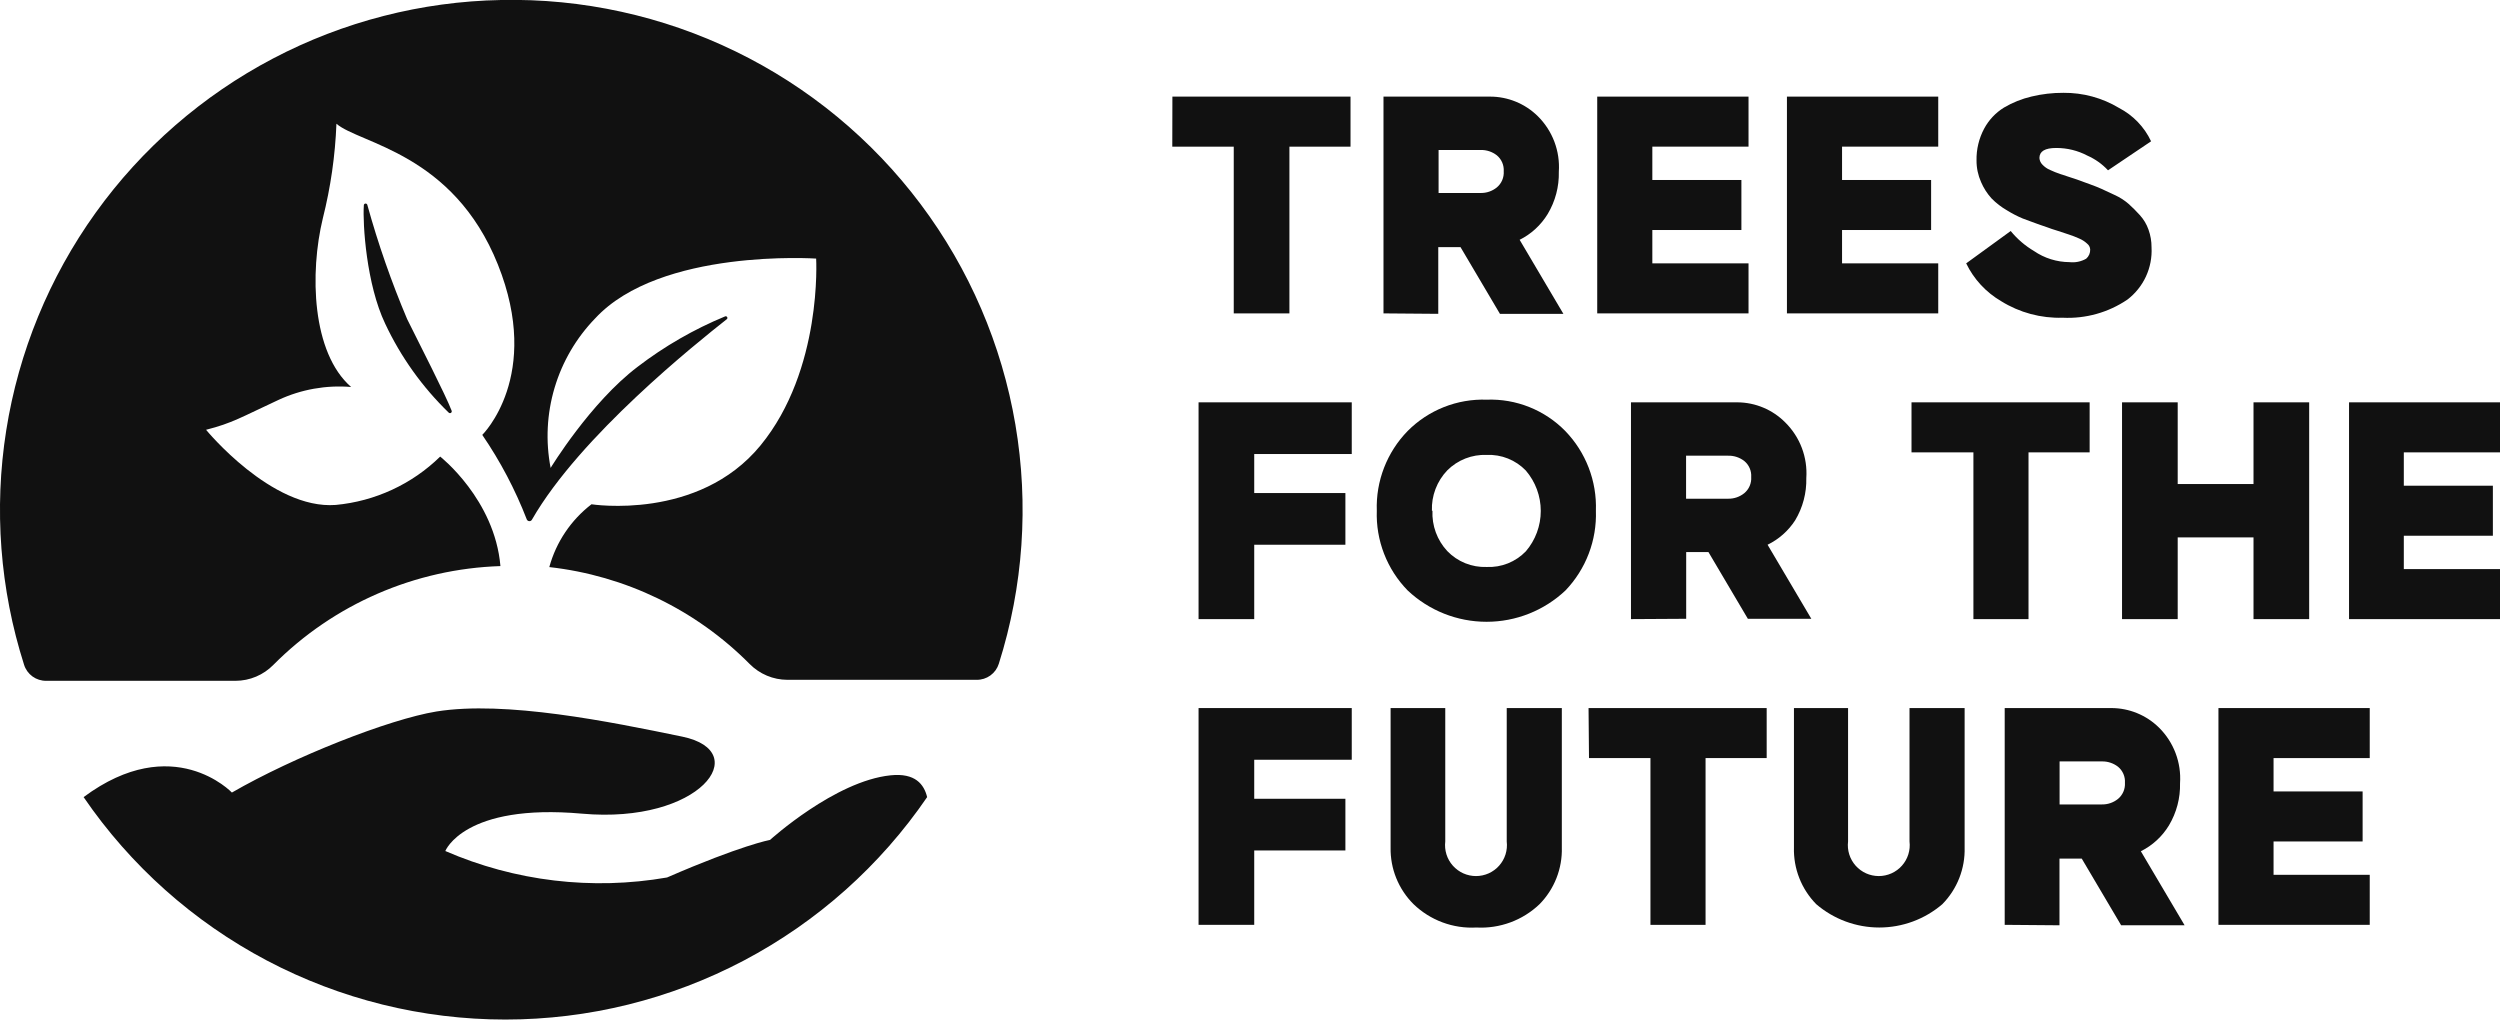
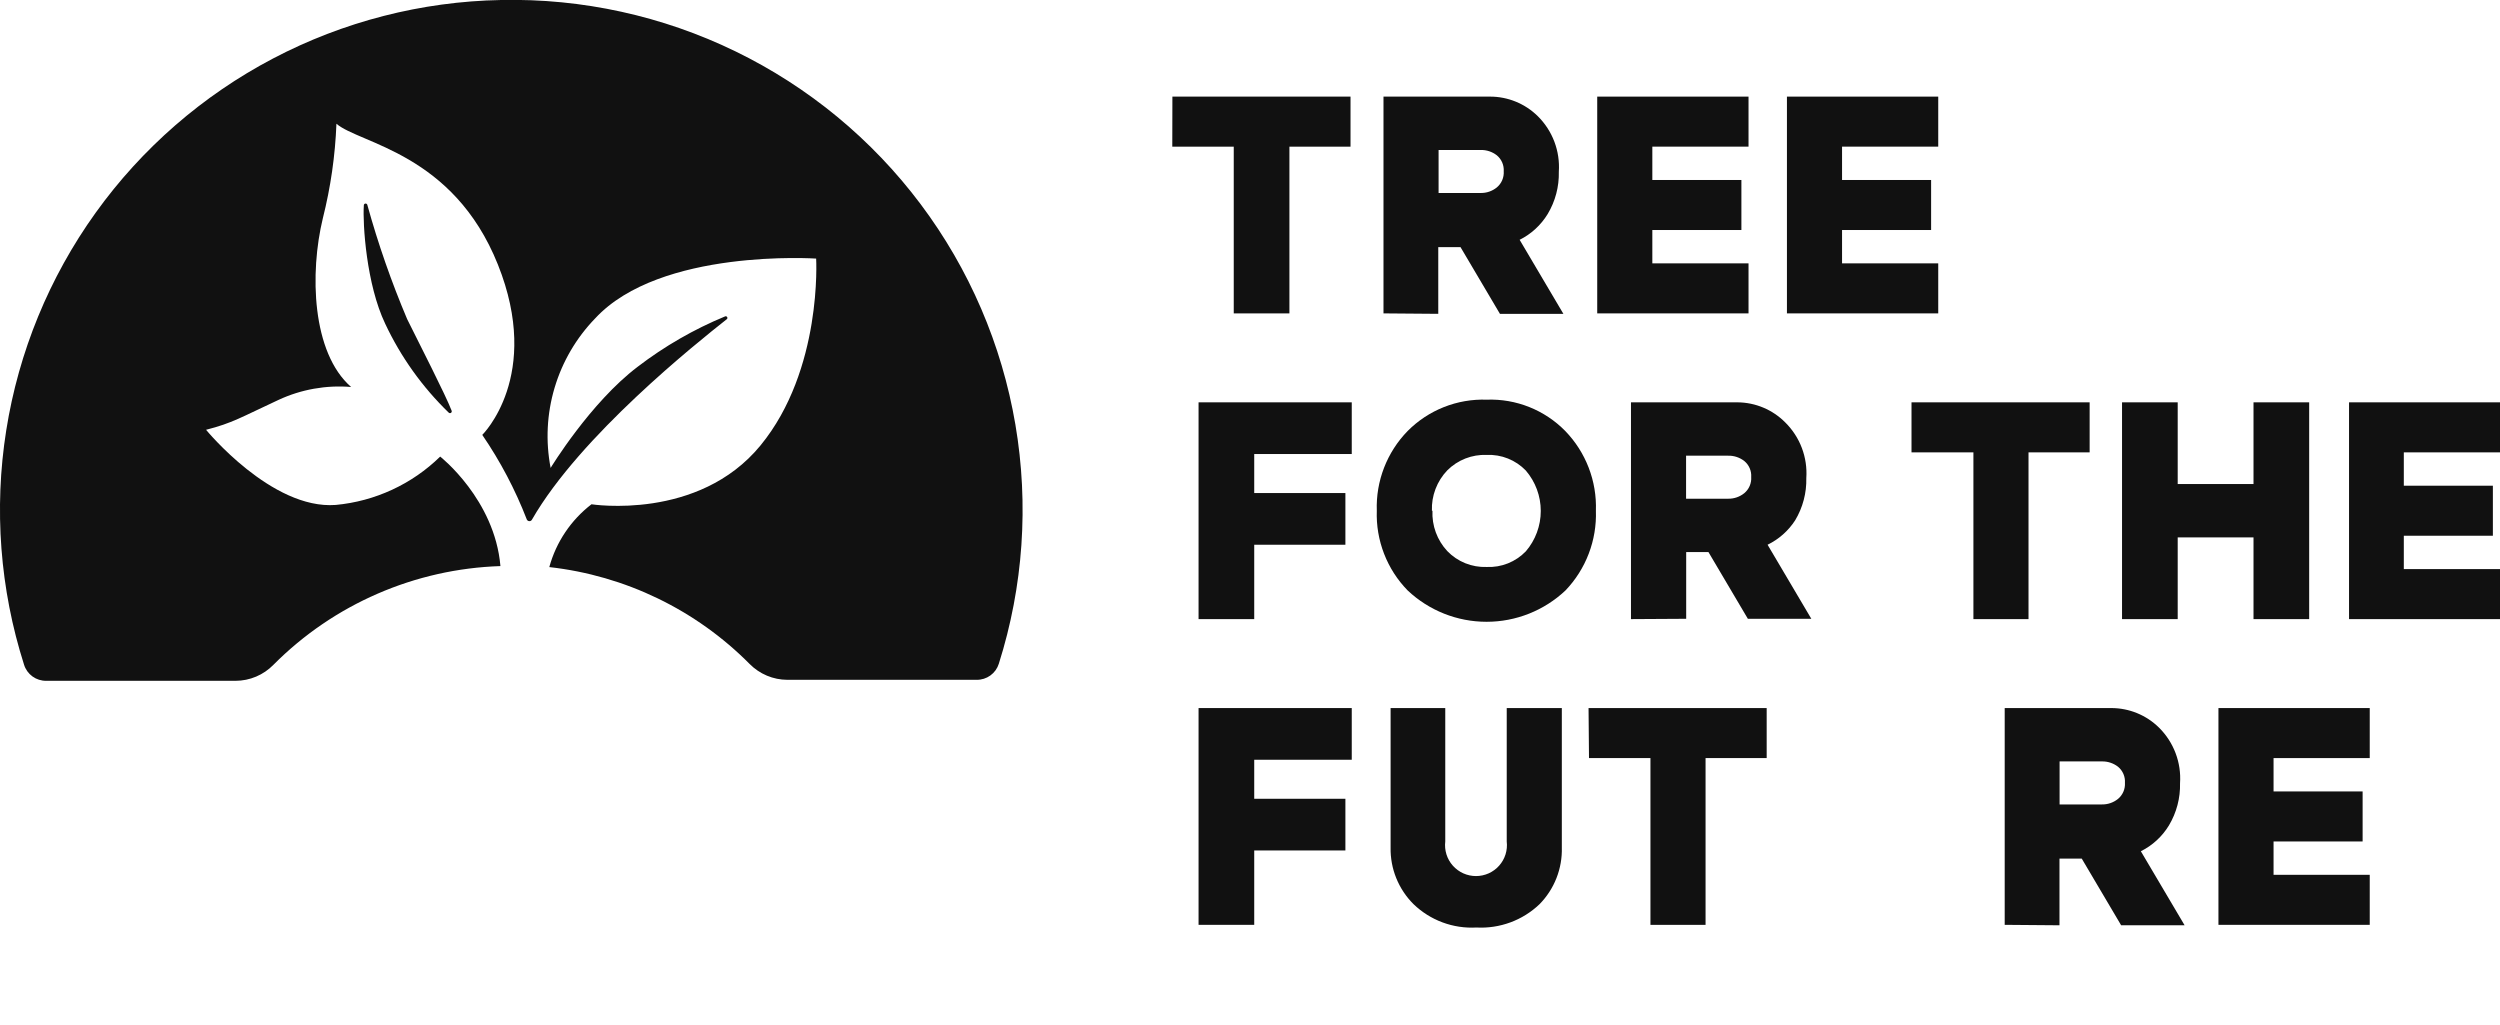
<svg xmlns="http://www.w3.org/2000/svg" viewBox="0 0 200 82" fill="none">
  <g clip-path="url(#clip0_444_4540)">
-     <path d="M71.25 62.025C66.797 62.479 61.605 67.192 61.605 67.192C61.605 67.192 59.289 67.619 53.366 70.198C47.373 71.241 41.204 70.505 35.625 68.082C35.625 68.082 37.121 64.248 46.562 65.093C56.003 65.938 60.349 60.122 54.578 58.93C48.806 57.738 40.434 56.031 34.913 56.92C31.119 57.542 23.512 60.54 18.552 63.404C18.552 63.404 13.849 58.45 6.688 63.768C10.438 69.253 15.471 73.74 21.351 76.842C27.231 79.943 33.78 81.564 40.43 81.564C47.08 81.564 53.629 79.943 59.509 76.842C65.389 73.74 70.422 69.253 74.171 63.768C73.922 62.745 73.219 61.82 71.25 62.025Z" fill="#111111" />
    <path d="M40.078 -7.64532e-05C33.718 0.121 27.473 1.724 21.842 4.681C16.211 7.638 11.35 11.867 7.644 17.031C3.939 22.195 1.492 28.152 0.499 34.427C-0.494 40.702 -0.006 47.122 1.924 53.176C2.041 53.554 2.278 53.884 2.599 54.117C2.92 54.349 3.308 54.472 3.705 54.465H18.846C19.41 54.463 19.969 54.349 20.489 54.129C21.009 53.909 21.479 53.588 21.874 53.185C26.696 48.334 33.193 45.509 40.034 45.287C39.58 39.951 35.215 36.527 35.215 36.527C32.958 38.735 30.008 40.101 26.861 40.395C21.731 40.787 16.485 34.383 16.485 34.383C18.605 33.841 19.255 33.396 22.284 31.991C24.096 31.149 26.098 30.793 28.09 30.959C24.938 28.211 24.768 21.825 25.828 17.458C26.452 14.983 26.816 12.449 26.915 9.899C28.767 11.5 36.258 12.238 39.829 21.158C43.4 30.079 38.582 34.792 38.582 34.792C40.027 36.904 41.222 39.175 42.145 41.56C42.163 41.6 42.193 41.633 42.23 41.657C42.267 41.68 42.31 41.693 42.354 41.693C42.398 41.693 42.441 41.68 42.478 41.657C42.515 41.633 42.544 41.6 42.563 41.56C46.411 34.864 55.762 27.419 58.123 25.552C58.153 25.535 58.175 25.508 58.186 25.476C58.197 25.443 58.194 25.407 58.179 25.377C58.164 25.346 58.138 25.322 58.106 25.309C58.074 25.297 58.038 25.298 58.007 25.312C55.51 26.343 53.159 27.698 51.015 29.34C47.221 32.213 44.05 37.434 44.05 37.434C43.639 35.301 43.748 33.1 44.368 31.018C44.988 28.936 46.101 27.033 47.613 25.472C52.814 19.842 65.292 20.687 65.292 20.687C65.292 20.687 65.809 29.581 60.839 35.637C55.869 41.694 47.319 40.342 47.319 40.342C45.676 41.605 44.491 43.37 43.944 45.367C50.017 46.048 55.675 48.785 59.975 53.122C60.369 53.52 60.838 53.836 61.354 54.053C61.871 54.27 62.425 54.383 62.985 54.385H78.126C78.523 54.392 78.911 54.269 79.232 54.037C79.553 53.804 79.79 53.474 79.907 53.096C81.865 46.912 82.319 40.352 81.23 33.958C80.142 27.565 77.544 21.522 73.65 16.332C69.757 11.141 64.68 6.952 58.842 4.112C53.003 1.272 46.571 -0.138 40.078 -7.64532e-05Z" fill="#111111" />
    <path d="M29.106 16.444C29.008 17.912 29.31 22.75 30.816 25.898C32.065 28.558 33.788 30.969 35.901 33.014C35.924 33.035 35.954 33.048 35.986 33.051C36.018 33.054 36.05 33.046 36.076 33.028C36.103 33.011 36.123 32.985 36.133 32.955C36.143 32.925 36.143 32.892 36.133 32.862C35.643 31.582 33.559 27.526 32.57 25.525C31.314 22.558 30.252 19.513 29.391 16.409C29.386 16.371 29.366 16.337 29.336 16.313C29.306 16.29 29.268 16.28 29.23 16.284C29.192 16.289 29.158 16.308 29.135 16.339C29.111 16.369 29.101 16.407 29.106 16.444Z" fill="#111111" />
    <path d="M93.792 7.729H108.042V11.731H103.153V25.071H98.7V11.731H93.783L93.792 7.729Z" fill="#111111" />
    <path d="M110.679 25.071V7.729H119.202C120.632 7.728 122.005 8.29 123.023 9.294C123.606 9.871 124.059 10.567 124.349 11.334C124.64 12.102 124.761 12.922 124.706 13.741C124.735 14.929 124.426 16.1 123.816 17.12C123.277 18.006 122.499 18.721 121.571 19.184L125.071 25.107H119.995L116.842 19.771H115.061V25.107L110.679 25.071ZM118.454 15.439C118.923 15.448 119.381 15.29 119.745 14.995C119.933 14.838 120.08 14.64 120.176 14.416C120.272 14.192 120.314 13.948 120.298 13.705C120.314 13.463 120.272 13.221 120.176 12.998C120.08 12.776 119.932 12.579 119.745 12.424C119.377 12.138 118.921 11.987 118.454 11.998H115.087V15.439H118.454Z" fill="#111111" />
    <path d="M139.882 7.729V11.731H132.187V14.399H139.312V18.401H132.187V21.069H139.882V25.071H127.778V7.729H139.882Z" fill="#111111" />
    <path d="M155.059 7.729V11.731H147.364V14.399H154.489V18.401H147.364V21.069H155.059V25.071H142.955V7.729H155.059Z" fill="#111111" />
-     <path d="M160.856 18.481C161.378 19.12 162.008 19.662 162.718 20.082C163.555 20.655 164.544 20.965 165.559 20.971C166.022 21.024 166.491 20.928 166.895 20.696C167 20.604 167.083 20.491 167.139 20.363C167.194 20.235 167.221 20.097 167.216 19.958C167.21 19.868 167.186 19.78 167.145 19.701C167.103 19.621 167.045 19.551 166.975 19.495C166.785 19.318 166.565 19.176 166.325 19.077C166.055 18.955 165.779 18.848 165.497 18.757L164.606 18.463C164.259 18.357 163.991 18.268 163.813 18.197L163.012 17.921L161.809 17.476C161.381 17.296 160.967 17.081 160.571 16.836C160.114 16.574 159.695 16.251 159.325 15.875C158.974 15.489 158.691 15.047 158.487 14.568C158.243 14.023 158.118 13.431 158.122 12.834C158.105 11.951 158.313 11.079 158.728 10.299C159.098 9.606 159.645 9.023 160.313 8.609C161.003 8.201 161.751 7.902 162.531 7.72C163.362 7.521 164.214 7.422 165.069 7.426C166.637 7.41 168.179 7.828 169.522 8.636C170.647 9.221 171.548 10.158 172.087 11.304L168.641 13.625C168.178 13.125 167.617 12.726 166.993 12.451C166.222 12.043 165.362 11.833 164.49 11.838C163.6 11.838 163.154 12.104 163.154 12.638C163.165 12.835 163.247 13.022 163.386 13.163C163.56 13.351 163.772 13.5 164.009 13.598C164.27 13.72 164.538 13.827 164.811 13.919L165.701 14.212C166.04 14.319 166.298 14.408 166.476 14.479L167.135 14.719C167.536 14.861 167.866 14.995 168.124 15.111L169.175 15.6C169.578 15.782 169.953 16.022 170.288 16.311C170.6 16.592 170.898 16.889 171.179 17.201C171.49 17.54 171.73 17.94 171.882 18.375C172.044 18.828 172.126 19.307 172.123 19.789C172.166 20.59 172.012 21.389 171.676 22.118C171.339 22.846 170.829 23.482 170.19 23.969C168.669 25 166.852 25.509 165.016 25.418C163.279 25.472 161.565 25.011 160.091 24.093C158.878 23.385 157.904 22.332 157.294 21.069L160.856 18.481Z" fill="#111111" />
    <path d="M108.14 32.187V36.322H100.338V39.444H107.632V43.579H100.338V49.529H95.885V32.187H108.14Z" fill="#111111" />
    <path d="M110.144 40.858C110.103 39.684 110.301 38.513 110.725 37.417C111.149 36.322 111.79 35.323 112.611 34.481C113.435 33.65 114.422 32.999 115.51 32.567C116.599 32.136 117.764 31.933 118.934 31.973C120.1 31.931 121.261 32.132 122.344 32.564C123.426 32.996 124.407 33.649 125.222 34.481C126.039 35.325 126.676 36.325 127.097 37.42C127.518 38.516 127.713 39.685 127.672 40.858C127.712 42.029 127.518 43.196 127.1 44.291C126.683 45.386 126.05 46.387 125.24 47.234C123.534 48.846 121.274 49.743 118.926 49.743C116.577 49.743 114.318 48.846 112.611 47.234C111.79 46.393 111.149 45.394 110.725 44.298C110.301 43.202 110.103 42.032 110.144 40.858ZM114.597 40.858C114.57 41.447 114.661 42.037 114.864 42.591C115.068 43.145 115.379 43.654 115.782 44.086C116.188 44.508 116.679 44.839 117.222 45.058C117.766 45.277 118.349 45.379 118.934 45.358C119.516 45.383 120.097 45.285 120.637 45.069C121.178 44.852 121.666 44.523 122.069 44.104C122.839 43.204 123.262 42.059 123.262 40.876C123.262 39.692 122.839 38.547 122.069 37.647C121.666 37.227 121.178 36.899 120.637 36.682C120.097 36.466 119.516 36.368 118.934 36.393C118.352 36.37 117.771 36.469 117.228 36.681C116.686 36.894 116.193 37.217 115.782 37.629C115.372 38.058 115.051 38.565 114.84 39.12C114.629 39.674 114.531 40.265 114.553 40.858H114.597Z" fill="#111111" />
    <path d="M130.478 49.529V32.187H139.001C140.438 32.197 141.811 32.776 142.822 33.796C143.405 34.374 143.858 35.069 144.148 35.837C144.438 36.604 144.56 37.425 144.505 38.243C144.533 39.431 144.225 40.603 143.614 41.623C143.071 42.464 142.307 43.141 141.406 43.579L144.906 49.503H139.829L136.676 44.166H134.895V49.503L130.478 49.529ZM138.253 39.897C138.722 39.906 139.179 39.748 139.544 39.453C139.731 39.296 139.879 39.098 139.975 38.874C140.071 38.65 140.113 38.406 140.096 38.163C140.113 37.921 140.071 37.679 139.975 37.456C139.879 37.234 139.731 37.037 139.544 36.882C139.176 36.596 138.72 36.445 138.253 36.456H134.886V39.897H138.253Z" fill="#111111" />
    <path d="M152.921 32.187H167.171V36.189H162.281V49.529H157.873V36.189H152.921V32.187Z" fill="#111111" />
    <path d="M174.216 32.187V38.723H180.281V32.187H184.734V49.529H180.281V42.992H174.216V49.529H169.763V32.187H174.216Z" fill="#111111" />
    <path d="M200 32.187V36.189H192.305V38.857H199.43V42.859H192.305V45.527H200V49.529H187.923V32.187H200Z" fill="#111111" />
    <path d="M108.14 56.645V60.78H100.338V63.902H107.632V68.037H100.338V73.987H95.885V56.645H108.14Z" fill="#111111" />
    <path d="M115.621 56.645V67.317C115.579 67.664 115.612 68.016 115.716 68.35C115.82 68.684 115.995 68.992 116.227 69.253C116.459 69.515 116.744 69.724 117.064 69.868C117.383 70.011 117.729 70.085 118.079 70.085C118.43 70.085 118.776 70.011 119.095 69.868C119.415 69.724 119.7 69.515 119.932 69.253C120.164 68.992 120.338 68.684 120.443 68.35C120.547 68.016 120.58 67.664 120.538 67.317V56.645H124.946V67.797C124.97 68.634 124.824 69.467 124.518 70.246C124.212 71.026 123.752 71.736 123.165 72.333C122.496 72.973 121.703 73.469 120.834 73.79C119.965 74.111 119.04 74.251 118.115 74.201C117.193 74.253 116.269 74.114 115.403 73.792C114.537 73.471 113.747 72.974 113.083 72.333C112.486 71.74 112.016 71.032 111.701 70.253C111.385 69.473 111.232 68.638 111.248 67.797V56.645H115.621Z" fill="#111111" />
    <path d="M127.084 56.645H141.334V60.647H136.445V73.987H132.036V60.647H127.12L127.084 56.645Z" fill="#111111" />
-     <path d="M147.845 56.645V67.317C147.803 67.664 147.835 68.016 147.939 68.35C148.044 68.684 148.218 68.992 148.45 69.253C148.682 69.515 148.968 69.724 149.287 69.868C149.606 70.011 149.953 70.085 150.303 70.085C150.653 70.085 150.999 70.011 151.318 69.868C151.638 69.724 151.923 69.515 152.155 69.253C152.388 68.992 152.562 68.684 152.666 68.35C152.771 68.016 152.803 67.664 152.761 67.317V56.645H157.17V67.797C157.193 68.634 157.048 69.467 156.742 70.246C156.436 71.026 155.975 71.736 155.388 72.333C153.984 73.538 152.194 74.201 150.343 74.201C148.491 74.201 146.701 73.538 145.297 72.333C144.71 71.736 144.25 71.026 143.944 70.246C143.638 69.467 143.492 68.634 143.516 67.797V56.645H147.845Z" fill="#111111" />
    <path d="M160.376 73.987V56.645H168.899C170.33 56.644 171.703 57.206 172.72 58.21C173.304 58.787 173.756 59.483 174.046 60.25C174.337 61.018 174.459 61.838 174.403 62.657C174.432 63.845 174.123 65.016 173.513 66.036C172.975 66.922 172.197 67.637 171.268 68.1L174.769 74.023H169.692L166.539 68.687H164.758V74.023L160.376 73.987ZM168.151 64.355C168.621 64.364 169.078 64.206 169.443 63.911C169.63 63.754 169.777 63.556 169.873 63.332C169.969 63.108 170.011 62.864 169.995 62.621C170.011 62.379 169.969 62.137 169.873 61.914C169.777 61.692 169.63 61.495 169.443 61.34C169.074 61.054 168.618 60.903 168.151 60.913H164.767V64.355H168.151Z" fill="#111111" />
    <path d="M189.579 56.645V60.647H181.884V63.315H189.009V67.317H181.884V69.985H189.579V73.987H177.476V56.645H189.579Z" fill="#111111" />
  </g>
  <defs>
    <clipPath id="clip0_444_4540">
      <rect width="200" height="82" fill="white" />
    </clipPath>
  </defs>
</svg>